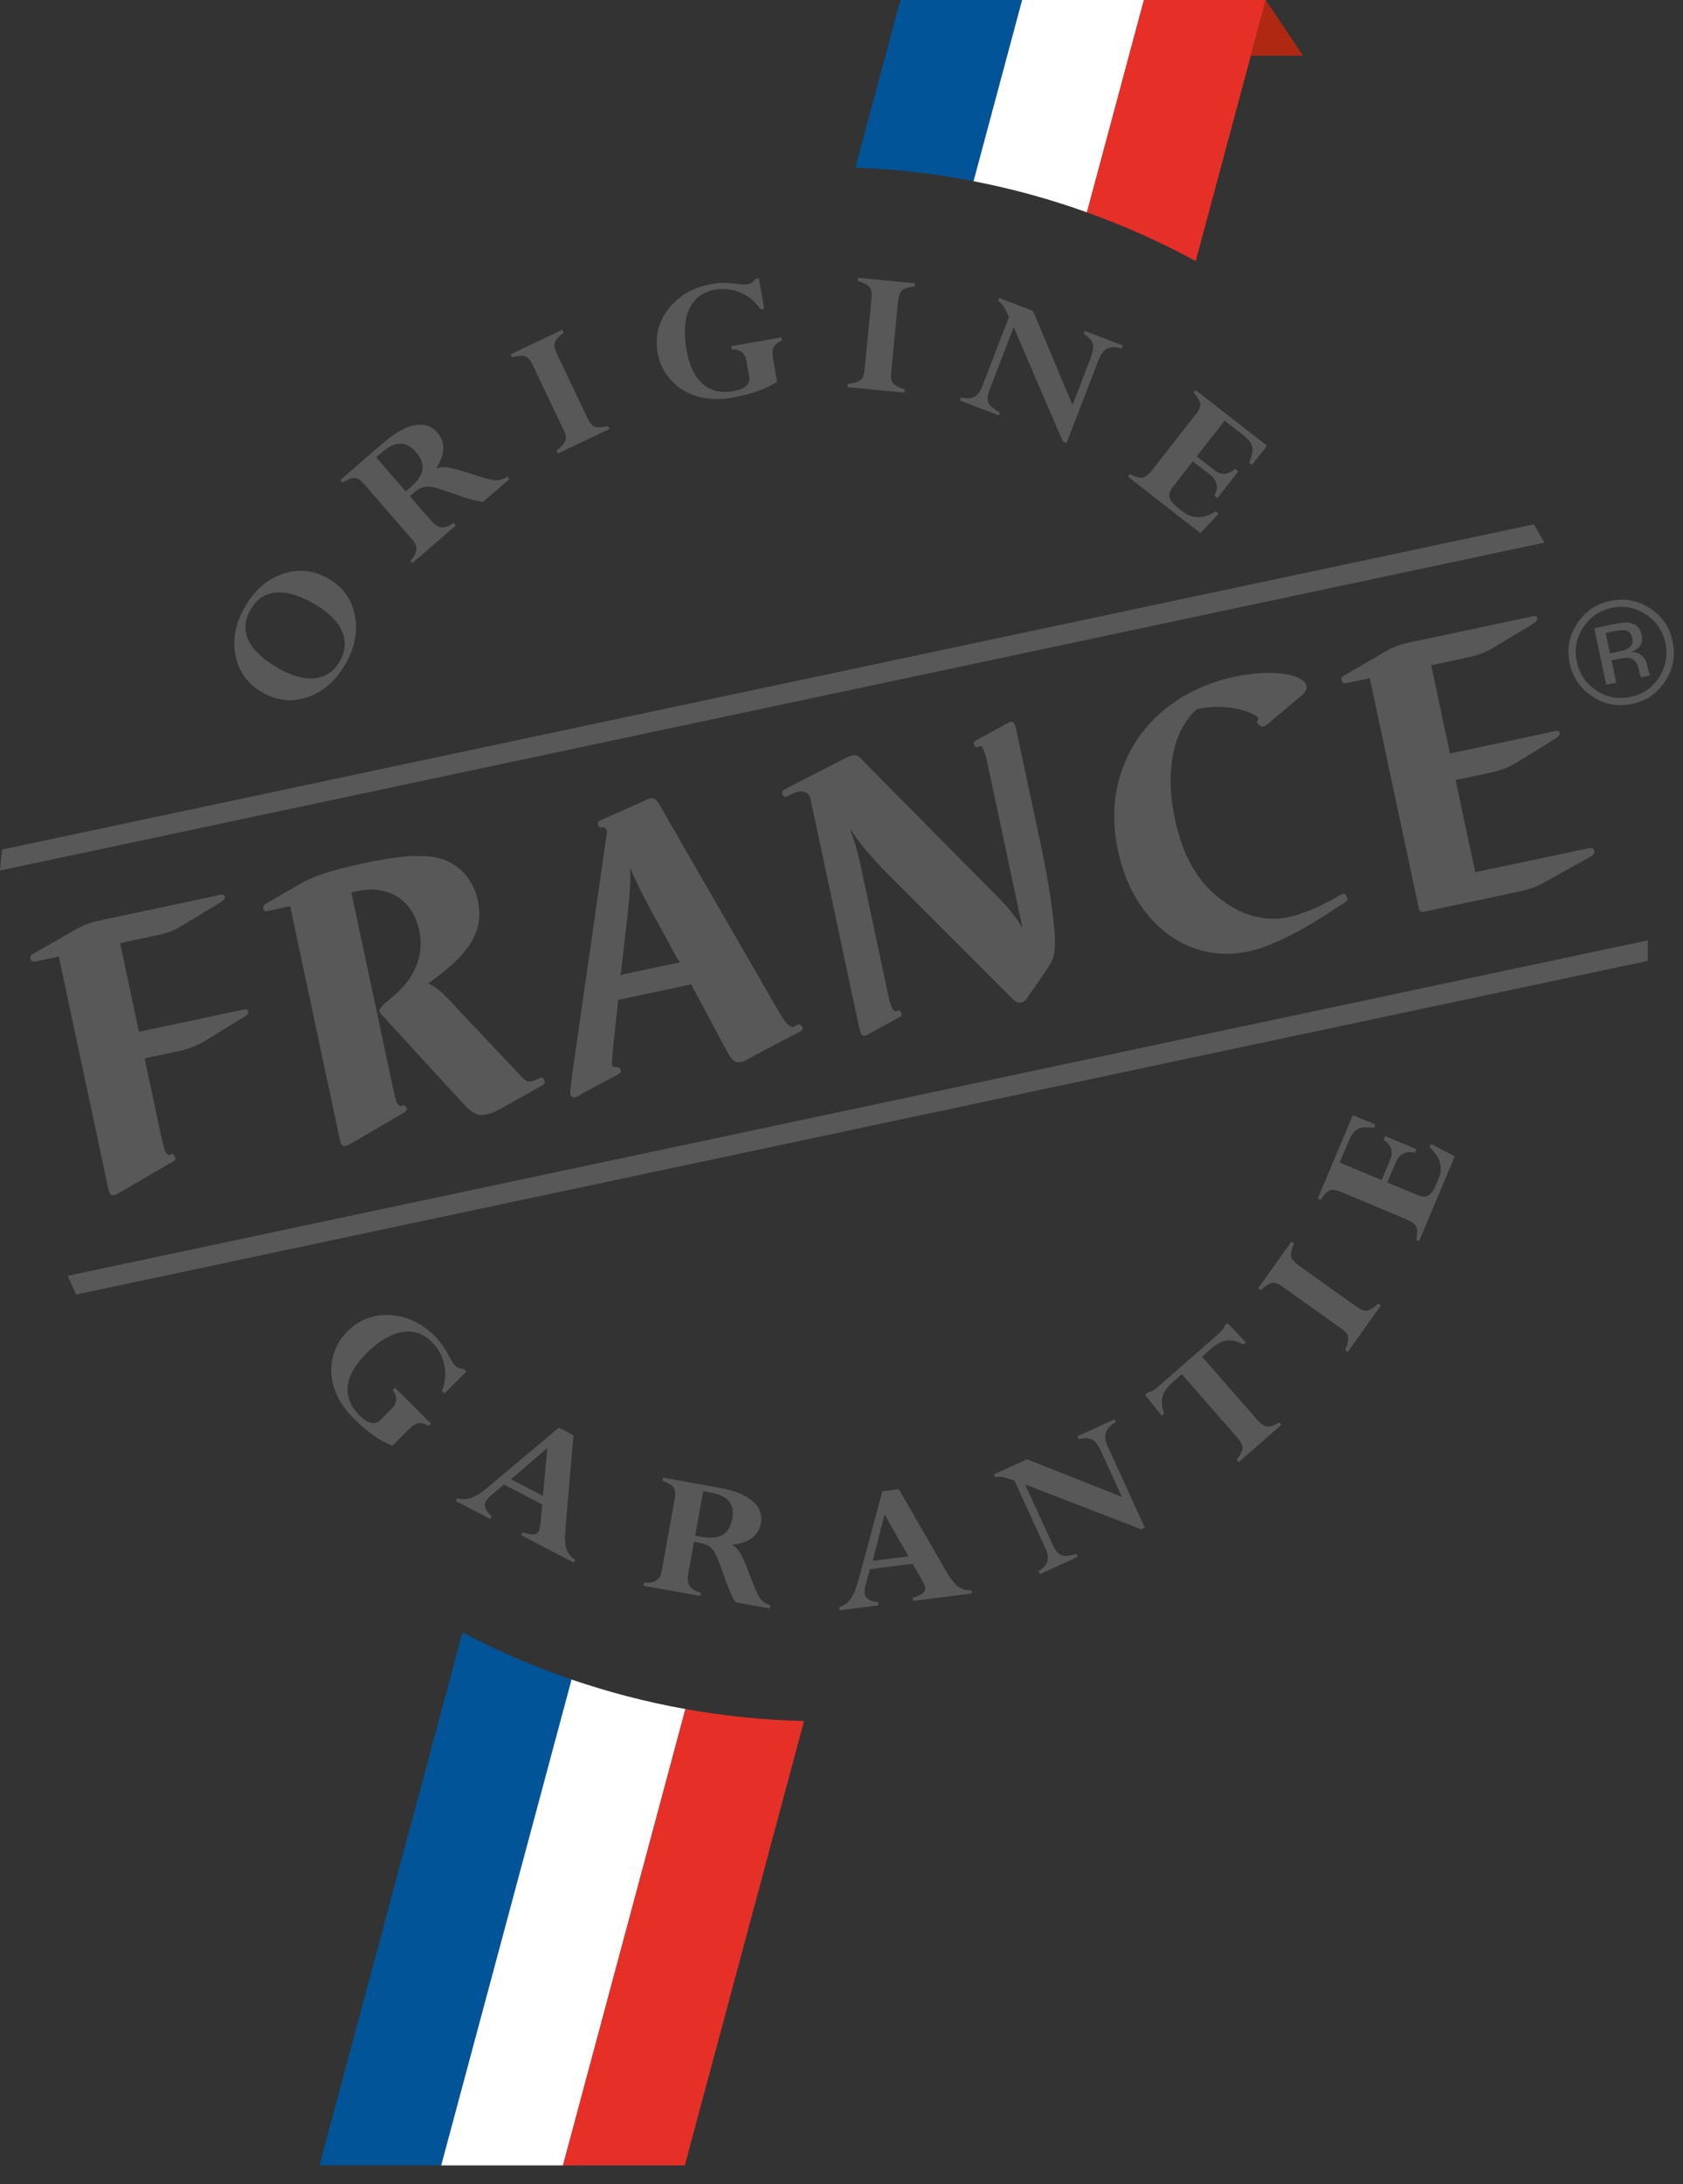
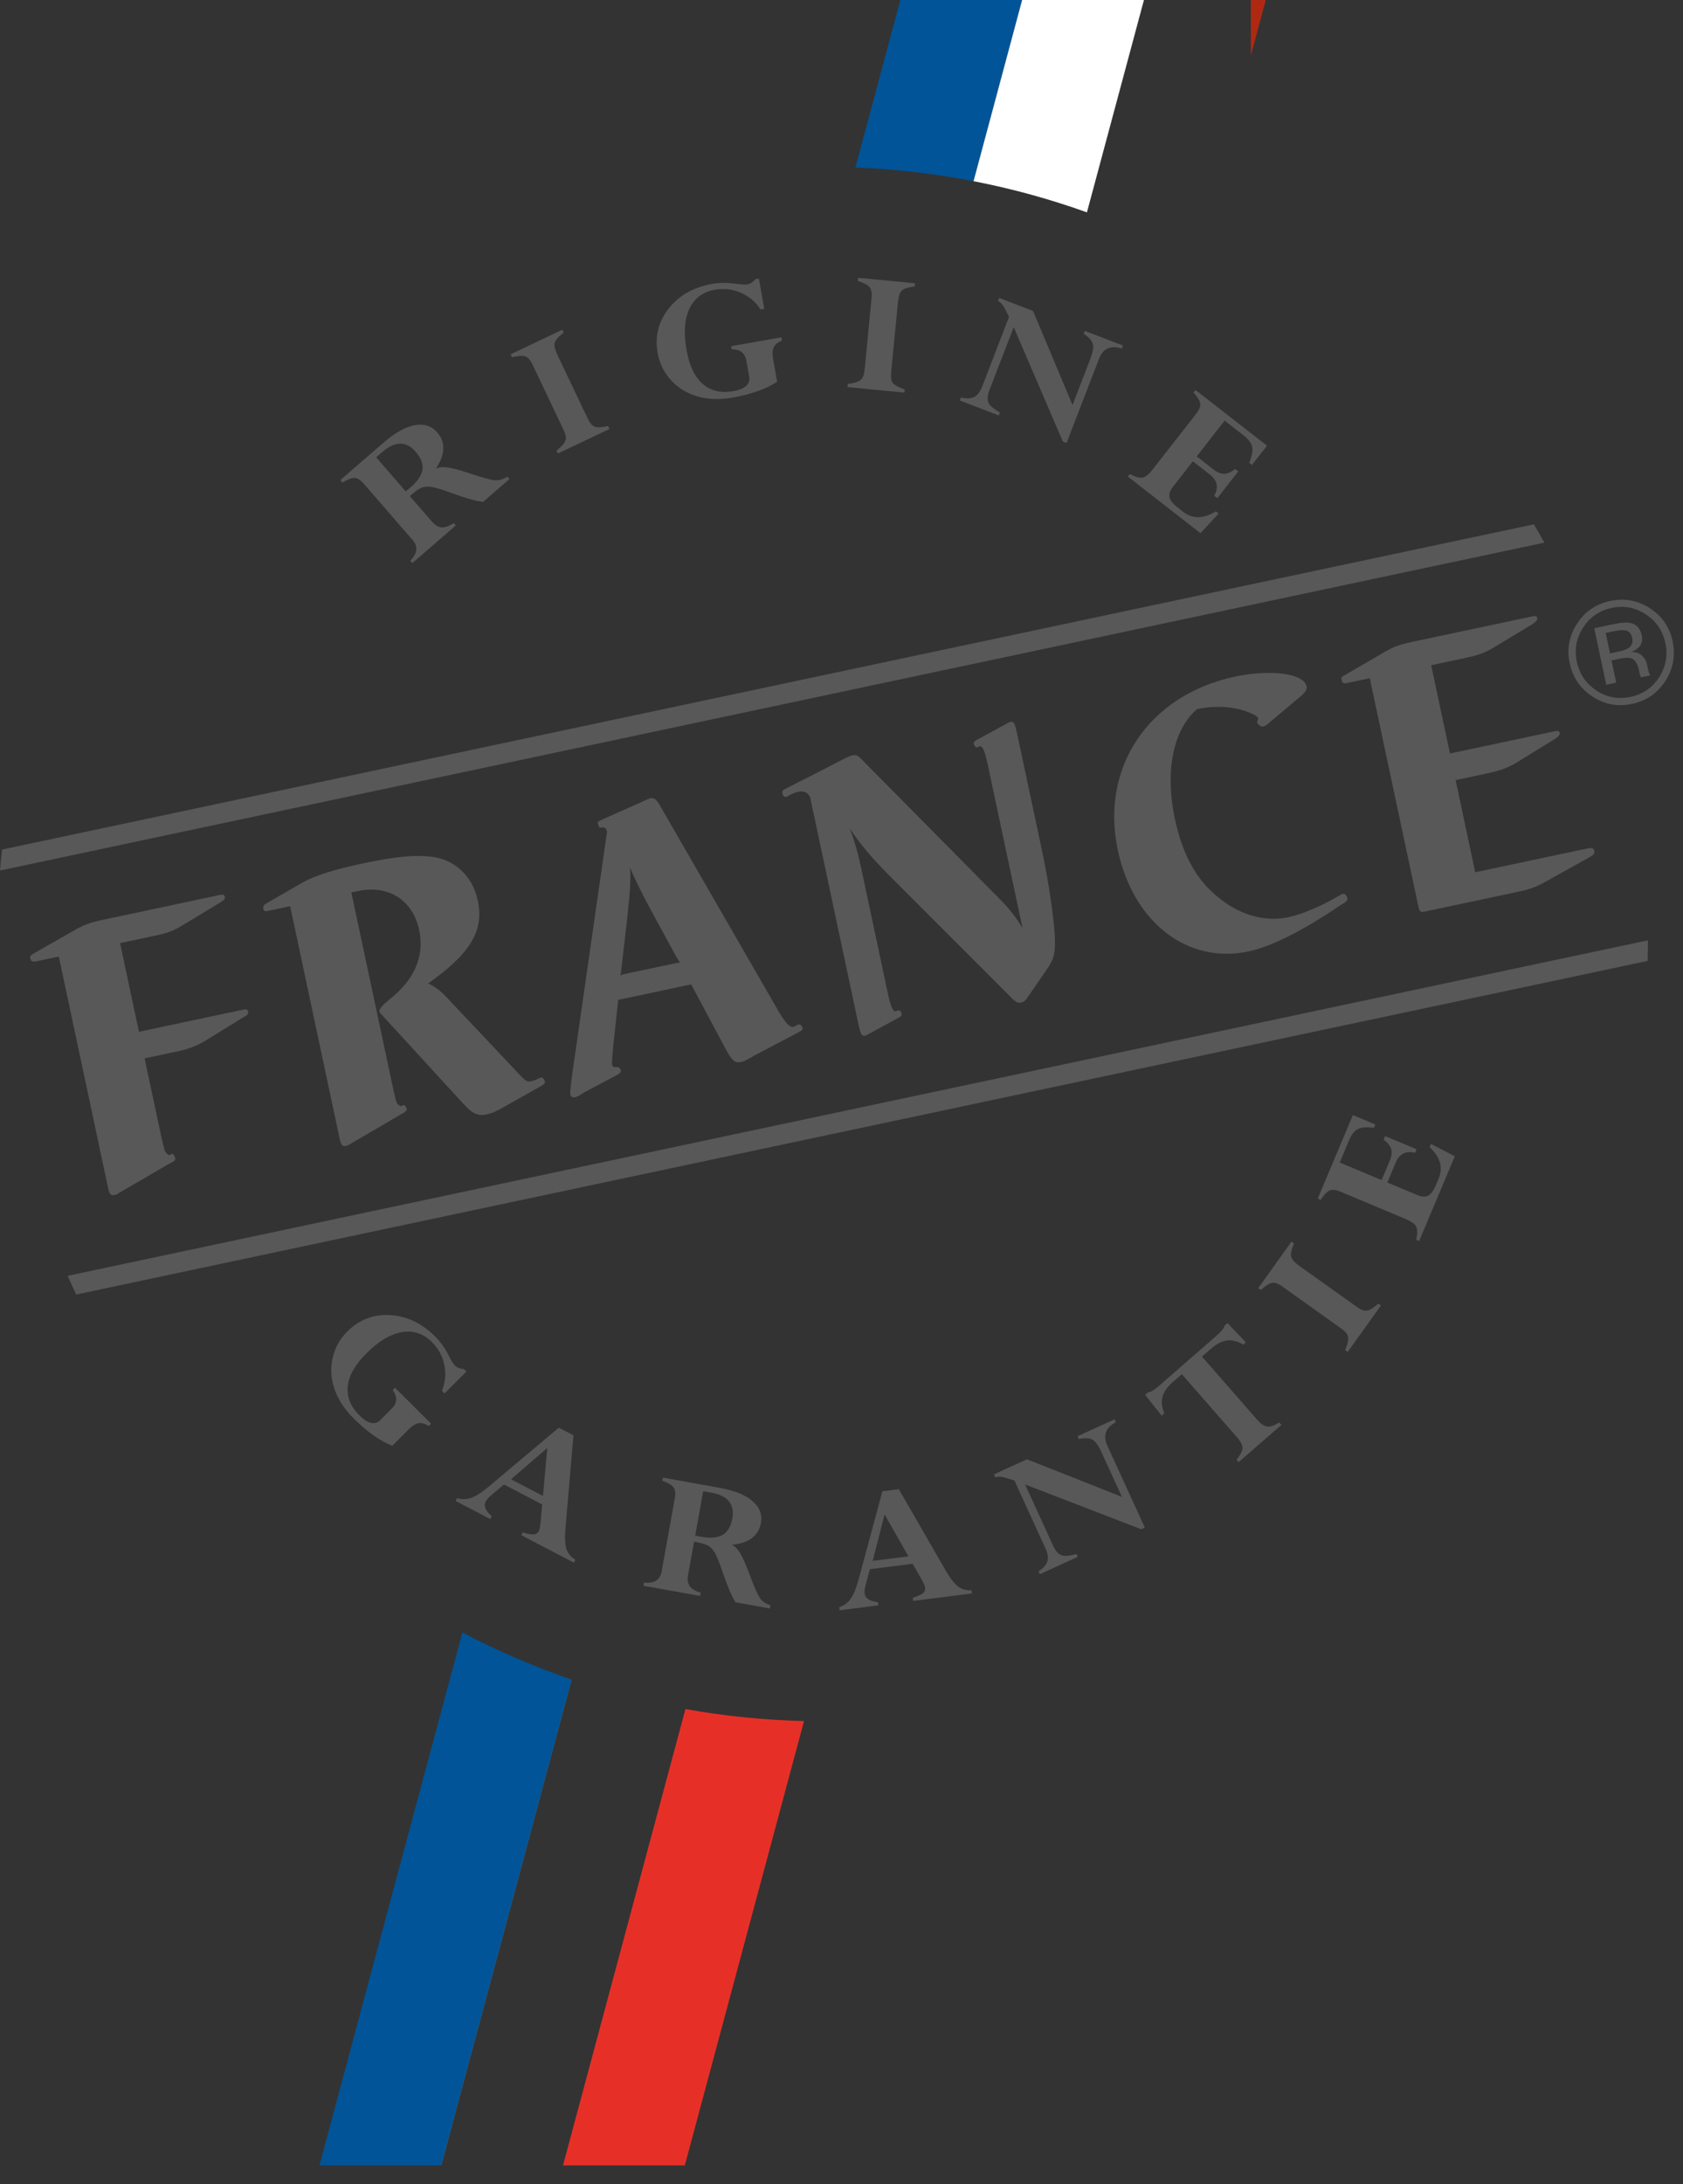
<svg xmlns="http://www.w3.org/2000/svg" fill="none" viewBox="0 0 37 48" height="48" width="37">
  <rect x="0" y="0" width="37" height="48" fill="#333333" stroke="none" />
  <g clip-path="url(#clip0_126_1854)" id="OrigineFrance">
    <g id="Group 44">
      <g id="Group">
-         <path fill="#585858" d="M7.22 12.716C7.54 12.901 7.734 13.172 7.803 13.526C7.871 13.881 7.8 14.241 7.587 14.606C7.374 14.969 7.097 15.208 6.756 15.322C6.413 15.436 6.083 15.401 5.763 15.215C5.443 15.029 5.248 14.759 5.178 14.404C5.107 14.05 5.178 13.691 5.389 13.329C5.602 12.963 5.881 12.723 6.225 12.608C6.568 12.494 6.9 12.53 7.22 12.716ZM6.913 13.273C6.589 13.085 6.307 13.001 6.068 13.022C5.829 13.043 5.642 13.168 5.508 13.398C5.375 13.625 5.359 13.847 5.46 14.065C5.561 14.282 5.774 14.486 6.101 14.676C6.404 14.852 6.676 14.929 6.914 14.907C7.152 14.885 7.337 14.762 7.468 14.537C7.597 14.316 7.614 14.095 7.519 13.874C7.423 13.653 7.222 13.453 6.913 13.274L6.913 13.273Z" id="Vector" />
        <path fill="#585858" d="M9.065 12.375L9.019 12.321C9.178 12.162 9.196 12.011 9.071 11.868L8 10.633C7.927 10.549 7.858 10.505 7.795 10.504C7.732 10.502 7.643 10.535 7.528 10.604L7.482 10.55L8.438 9.723C8.689 9.507 8.916 9.38 9.121 9.344C9.325 9.307 9.49 9.362 9.616 9.507C9.707 9.611 9.75 9.731 9.745 9.867C9.74 10.003 9.687 10.145 9.586 10.293L9.592 10.299C9.647 10.268 9.729 10.259 9.836 10.273C9.943 10.286 10.126 10.335 10.383 10.422C10.634 10.505 10.802 10.549 10.888 10.555C10.974 10.56 11.062 10.534 11.153 10.476L11.199 10.529L10.62 11.03C10.473 11.014 10.247 10.951 9.942 10.84C9.733 10.764 9.587 10.719 9.505 10.704C9.423 10.69 9.352 10.691 9.292 10.709C9.231 10.726 9.137 10.79 9.009 10.902L9.495 11.462C9.564 11.542 9.636 11.585 9.709 11.59C9.782 11.595 9.87 11.563 9.975 11.494L10.021 11.548L9.065 12.375ZM8.407 9.932L8.27 10.05L8.918 10.798C8.955 10.77 8.988 10.743 9.019 10.717C9.179 10.579 9.268 10.447 9.287 10.321C9.306 10.195 9.257 10.065 9.14 9.93C8.931 9.689 8.687 9.69 8.408 9.932H8.407Z" id="Vector_2" />
        <path fill="#585858" d="M12.361 7.247L12.391 7.311C12.285 7.392 12.22 7.462 12.199 7.522C12.177 7.582 12.196 7.676 12.257 7.804L12.922 9.201C12.969 9.299 13.021 9.358 13.078 9.379C13.135 9.399 13.232 9.394 13.368 9.364L13.399 9.428L12.264 9.966L12.234 9.902C12.31 9.842 12.364 9.79 12.395 9.748C12.426 9.705 12.442 9.662 12.442 9.618C12.442 9.575 12.418 9.504 12.37 9.405L11.707 8.011C11.66 7.913 11.607 7.853 11.549 7.832C11.491 7.812 11.393 7.818 11.256 7.85L11.226 7.786L12.361 7.247Z" id="Vector_3" />
        <path fill="#585858" d="M16.684 6.121L16.802 6.788L16.721 6.802C16.612 6.634 16.467 6.511 16.285 6.433C16.104 6.354 15.915 6.333 15.718 6.367C15.453 6.414 15.266 6.553 15.157 6.783C15.048 7.014 15.027 7.316 15.093 7.689C15.153 8.032 15.272 8.282 15.448 8.436C15.624 8.59 15.848 8.644 16.121 8.596C16.383 8.55 16.499 8.443 16.47 8.275L16.407 7.921C16.378 7.759 16.272 7.677 16.087 7.677L16.075 7.608L17.176 7.414L17.189 7.483C17.097 7.524 17.037 7.574 17.009 7.632C16.981 7.691 16.977 7.775 16.996 7.885L17.085 8.389C16.843 8.549 16.514 8.666 16.099 8.739C15.822 8.788 15.567 8.778 15.335 8.712C15.101 8.645 14.907 8.526 14.752 8.355C14.596 8.184 14.498 7.985 14.458 7.757C14.394 7.394 14.475 7.068 14.702 6.78C14.929 6.491 15.247 6.311 15.657 6.239C15.819 6.21 16 6.21 16.203 6.239C16.309 6.254 16.385 6.258 16.43 6.25C16.497 6.238 16.555 6.2 16.604 6.135L16.684 6.121Z" id="Vector_4" />
        <path fill="#585858" d="M20.116 6.225L20.109 6.296C19.976 6.31 19.885 6.337 19.835 6.377C19.785 6.418 19.754 6.508 19.74 6.648L19.591 8.189C19.58 8.297 19.594 8.374 19.632 8.422C19.671 8.468 19.756 8.514 19.89 8.558L19.883 8.628L18.632 8.507L18.639 8.437C18.735 8.425 18.808 8.408 18.857 8.387C18.906 8.366 18.941 8.337 18.963 8.3C18.986 8.263 19.002 8.19 19.013 8.08L19.161 6.544C19.172 6.436 19.157 6.358 19.118 6.311C19.079 6.263 18.992 6.218 18.858 6.175L18.865 6.105L20.116 6.225L20.116 6.225Z" id="Vector_5" />
        <path fill="#585858" d="M23.826 7.338L23.851 7.272L24.688 7.594L24.662 7.66C24.417 7.58 24.25 7.657 24.16 7.89L23.448 9.734L23.366 9.703L22.286 7.19L21.755 8.567C21.709 8.687 21.7 8.781 21.73 8.848C21.759 8.914 21.843 8.987 21.982 9.064L21.957 9.13L21.101 8.801L21.126 8.735C21.248 8.764 21.345 8.76 21.418 8.723C21.489 8.687 21.548 8.61 21.594 8.492L22.183 6.963C22.121 6.836 22.077 6.753 22.05 6.714C22.023 6.674 21.987 6.641 21.94 6.613L21.966 6.547L22.711 6.834L23.579 8.901L23.97 7.888C24.027 7.739 24.045 7.628 24.024 7.554C24.003 7.48 23.936 7.408 23.825 7.338H23.826Z" id="Vector_6" />
        <path fill="#585858" d="M27.155 10.306L27.223 10.359L26.763 10.948L26.694 10.895C26.797 10.713 26.763 10.557 26.594 10.425L26.224 10.138L25.788 10.697C25.721 10.783 25.695 10.86 25.711 10.928C25.727 10.997 25.787 11.072 25.892 11.154L26.014 11.249C26.219 11.408 26.458 11.405 26.731 11.237L26.792 11.285L26.392 11.718L24.796 10.474L24.84 10.419C24.961 10.481 25.053 10.507 25.118 10.496C25.182 10.486 25.256 10.426 25.34 10.318L26.296 9.095C26.366 9.006 26.396 8.93 26.386 8.868C26.377 8.806 26.328 8.725 26.239 8.627L26.283 8.571L27.855 9.795L27.524 10.218L27.463 10.17C27.525 10.019 27.546 9.902 27.528 9.819C27.51 9.735 27.444 9.649 27.329 9.56L26.923 9.244L26.309 10.03L26.678 10.318C26.762 10.383 26.84 10.415 26.913 10.413C26.986 10.411 27.067 10.376 27.155 10.306Z" id="Vector_7" />
      </g>
      <g id="Group_2">
        <path fill="#585858" d="M10.253 30.143L9.774 30.622L9.716 30.565C9.791 30.379 9.808 30.189 9.768 29.996C9.729 29.802 9.638 29.635 9.497 29.495C9.306 29.305 9.085 29.232 8.833 29.276C8.582 29.319 8.322 29.475 8.054 29.743C7.807 29.99 7.671 30.23 7.645 30.462C7.62 30.695 7.705 30.91 7.901 31.104C8.09 31.293 8.244 31.326 8.365 31.205L8.618 30.951C8.735 30.834 8.741 30.7 8.635 30.549L8.685 30.498L9.477 31.287L9.427 31.337C9.341 31.286 9.265 31.265 9.201 31.277C9.137 31.288 9.065 31.332 8.986 31.411L8.625 31.773C8.354 31.667 8.07 31.466 7.771 31.168C7.572 30.97 7.433 30.757 7.354 30.528C7.275 30.3 7.261 30.073 7.312 29.847C7.363 29.622 7.469 29.427 7.633 29.264C7.894 29.002 8.208 28.881 8.575 28.901C8.942 28.921 9.272 29.078 9.567 29.371C9.683 29.487 9.787 29.635 9.88 29.817C9.928 29.913 9.969 29.977 10.001 30.009C10.05 30.057 10.114 30.082 10.195 30.085L10.253 30.143Z" id="Vector_8" />
        <path fill="#585858" d="M11.461 33.739L11.494 33.676C11.599 33.71 11.678 33.725 11.731 33.721C11.784 33.718 11.821 33.694 11.844 33.65C11.863 33.614 11.876 33.552 11.884 33.462L11.92 33.062L11.079 32.624L10.814 32.847C10.746 32.904 10.701 32.955 10.678 32.999C10.629 33.093 10.673 33.201 10.811 33.321L10.778 33.383L10.017 32.986L10.049 32.924C10.149 32.957 10.251 32.955 10.357 32.919C10.463 32.881 10.593 32.798 10.746 32.669L12.285 31.375L12.607 31.543L12.428 33.629C12.415 33.816 12.423 33.956 12.455 34.049C12.487 34.141 12.552 34.218 12.649 34.278L12.616 34.341L11.461 33.739V33.739ZM11.235 32.51L11.937 32.875L12.032 31.821L11.235 32.51Z" id="Vector_9" />
        <path fill="#585858" d="M14.146 34.849L14.159 34.779C14.383 34.803 14.512 34.722 14.546 34.535L14.835 32.928C14.855 32.818 14.846 32.738 14.807 32.687C14.769 32.636 14.688 32.588 14.562 32.542L14.574 32.473L15.819 32.697C16.146 32.755 16.387 32.853 16.544 32.989C16.701 33.124 16.762 33.287 16.728 33.476C16.703 33.612 16.636 33.721 16.528 33.803C16.419 33.884 16.275 33.932 16.096 33.947L16.095 33.954C16.154 33.978 16.212 34.036 16.269 34.128C16.326 34.219 16.402 34.392 16.496 34.647C16.588 34.894 16.66 35.053 16.709 35.123C16.759 35.194 16.835 35.245 16.937 35.279L16.925 35.348L16.17 35.212C16.09 35.088 15.998 34.873 15.893 34.567C15.821 34.356 15.765 34.214 15.725 34.141C15.684 34.069 15.639 34.014 15.587 33.979C15.536 33.943 15.426 33.91 15.259 33.88L15.127 34.61C15.108 34.714 15.12 34.796 15.162 34.856C15.203 34.916 15.284 34.965 15.403 35.003L15.391 35.073L14.146 34.849L14.146 34.849ZM15.638 32.804L15.459 32.771L15.284 33.745C15.328 33.756 15.37 33.764 15.409 33.771C15.618 33.809 15.777 33.796 15.887 33.731C15.997 33.667 16.068 33.547 16.099 33.371C16.156 33.058 16.002 32.869 15.638 32.803L15.638 32.804Z" id="Vector_10" />
        <path fill="#585858" d="M20.075 35.182L20.066 35.113C20.171 35.08 20.245 35.048 20.286 35.015C20.327 34.982 20.345 34.941 20.338 34.891C20.333 34.851 20.308 34.792 20.264 34.714L20.065 34.366L19.124 34.485L19.034 34.819C19.011 34.905 19.002 34.972 19.009 35.022C19.022 35.127 19.12 35.19 19.302 35.21L19.311 35.28L18.459 35.388L18.45 35.318C18.55 35.289 18.634 35.229 18.7 35.138C18.765 35.047 18.824 34.905 18.876 34.712L19.399 32.773L19.76 32.727L20.806 34.541C20.902 34.703 20.989 34.812 21.068 34.87C21.147 34.929 21.244 34.955 21.358 34.949L21.367 35.019L20.075 35.182ZM19.186 34.302L19.972 34.203L19.447 33.282L19.186 34.302Z" id="Vector_11" />
        <path fill="#585858" d="M23.718 31.627L23.688 31.563L24.504 31.191L24.533 31.255C24.305 31.374 24.243 31.547 24.346 31.774L25.169 33.572L25.091 33.608L22.536 32.623L23.15 33.965C23.204 34.082 23.265 34.153 23.334 34.178C23.402 34.204 23.513 34.195 23.665 34.15L23.695 34.214L22.861 34.595L22.831 34.531C22.937 34.463 23.002 34.391 23.026 34.314C23.05 34.237 23.037 34.142 22.984 34.027L22.302 32.537C22.167 32.492 22.076 32.466 22.03 32.458C21.983 32.449 21.933 32.453 21.881 32.466L21.851 32.401L22.578 32.07L24.665 32.896L24.213 31.909C24.146 31.763 24.079 31.672 24.011 31.636C23.944 31.6 23.846 31.596 23.718 31.627L23.718 31.627Z" id="Vector_12" />
        <path fill="#585858" d="M28.125 31.261L28.171 31.314L27.231 32.133L27.185 32.08C27.268 31.977 27.312 31.893 27.315 31.828C27.319 31.762 27.279 31.682 27.197 31.588L25.982 30.2L25.782 30.374C25.661 30.48 25.586 30.587 25.557 30.697C25.528 30.805 25.541 30.927 25.597 31.06L25.539 31.111L25.175 30.654L25.237 30.601C25.303 30.589 25.379 30.544 25.468 30.467L26.76 29.34C26.85 29.262 26.905 29.192 26.924 29.131L26.986 29.077L27.389 29.498L27.331 29.549C27.206 29.475 27.088 29.445 26.976 29.459C26.864 29.473 26.747 29.533 26.625 29.639L26.425 29.813L27.642 31.205C27.72 31.294 27.793 31.343 27.861 31.351C27.929 31.359 28.016 31.329 28.124 31.261H28.125Z" id="Vector_13" />
        <path fill="#585858" d="M28.392 27.287L28.449 27.328C28.395 27.45 28.373 27.543 28.383 27.605C28.393 27.669 28.456 27.741 28.571 27.824L29.832 28.723C29.921 28.786 29.995 28.813 30.054 28.803C30.115 28.794 30.196 28.742 30.302 28.649L30.359 28.69L29.629 29.711L29.571 29.67C29.609 29.581 29.631 29.51 29.637 29.457C29.643 29.404 29.636 29.358 29.615 29.321C29.594 29.283 29.539 29.233 29.448 29.169L28.191 28.272C28.102 28.208 28.027 28.182 27.967 28.192C27.906 28.202 27.823 28.254 27.719 28.349L27.662 28.308L28.392 27.287L28.392 27.287Z" id="Vector_14" />
        <path fill="#585858" d="M30.418 25.046L30.451 24.967L31.142 25.256L31.109 25.335C30.907 25.284 30.764 25.358 30.681 25.555L30.5 25.987L31.155 26.261C31.255 26.303 31.336 26.308 31.399 26.274C31.46 26.241 31.517 26.164 31.569 26.041L31.629 25.898C31.729 25.659 31.663 25.43 31.43 25.211L31.46 25.139L31.983 25.411L31.199 27.275L31.134 27.247C31.162 27.114 31.163 27.018 31.136 26.959C31.109 26.901 31.032 26.844 30.906 26.791L29.473 26.19C29.369 26.147 29.288 26.137 29.23 26.163C29.172 26.188 29.107 26.256 29.035 26.368L28.97 26.34L29.742 24.506L30.237 24.713L30.206 24.785C30.044 24.765 29.925 24.774 29.849 24.814C29.774 24.853 29.708 24.94 29.652 25.073L29.453 25.548L30.374 25.934L30.555 25.503C30.596 25.404 30.606 25.321 30.585 25.251C30.565 25.181 30.509 25.113 30.418 25.046L30.418 25.046Z" id="Vector_15" />
      </g>
      <g id="Group_3">
        <path fill="#585858" d="M3.437 24.47C3.607 25.268 3.613 25.294 3.657 25.339C3.67 25.363 3.711 25.39 3.719 25.388L3.781 25.357C3.796 25.345 3.843 25.407 3.852 25.45C3.859 25.484 3.847 25.504 3.801 25.532L3.716 25.577L2.622 26.213C2.562 26.253 2.554 26.255 2.521 26.261C2.43 26.28 2.407 26.25 2.372 26.087L1.293 21.021L0.8 21.126C0.718 21.143 0.679 21.124 0.666 21.064C0.656 21.013 0.668 20.992 0.776 20.933L1.581 20.475C1.818 20.335 1.977 20.274 2.24 20.219L4.847 19.665C4.905 19.653 4.933 19.665 4.942 19.708C4.952 19.751 4.924 19.784 4.833 19.839L4.01 20.337C3.805 20.461 3.685 20.505 3.413 20.562L2.64 20.726L3.055 22.675L5.358 22.186C5.416 22.174 5.444 22.186 5.453 22.229C5.464 22.281 5.451 22.302 5.344 22.36L4.523 22.866C4.34 22.977 4.142 23.055 3.92 23.102L3.179 23.259L3.437 24.47L3.437 24.47Z" id="Vector_16" />
        <path fill="#585858" d="M8.529 23.39C8.695 24.171 8.704 24.214 8.74 24.26C8.762 24.282 8.802 24.31 8.81 24.308L8.874 24.285C8.891 24.282 8.935 24.326 8.944 24.369C8.951 24.404 8.903 24.447 8.799 24.498L7.714 25.133C7.668 25.16 7.634 25.177 7.612 25.182C7.522 25.201 7.498 25.17 7.463 25.006L6.379 19.915L5.869 20.023C5.828 20.032 5.8 20.02 5.789 19.968C5.778 19.917 5.797 19.886 5.874 19.843L6.662 19.388C6.932 19.241 7.334 19.111 7.992 18.972C8.642 18.834 9.087 18.784 9.448 18.824C9.982 18.872 10.388 19.244 10.503 19.785C10.646 20.454 10.347 20.949 9.414 21.613C9.558 21.681 9.668 21.757 9.823 21.921L11.311 23.499C11.568 23.776 11.578 23.783 11.693 23.759C11.734 23.75 11.798 23.727 11.836 23.702L11.892 23.681C11.924 23.674 11.966 23.71 11.977 23.762C11.987 23.805 11.965 23.827 11.889 23.87L11.098 24.316C10.907 24.428 10.812 24.466 10.697 24.491C10.5 24.533 10.385 24.477 10.16 24.228L8.369 22.275C8.347 22.253 8.345 22.244 8.341 22.227C8.331 22.181 8.404 22.094 8.56 21.965C9.113 21.534 9.337 21.01 9.216 20.444C9.074 19.774 8.539 19.439 7.856 19.584L7.724 19.612L8.529 23.39H8.529Z" id="Vector_17" />
        <path fill="#585858" d="M13.49 22.911C13.46 23.213 13.45 23.368 13.454 23.385C13.467 23.445 13.487 23.459 13.571 23.45C13.606 23.452 13.638 23.481 13.645 23.515C13.656 23.567 13.648 23.569 13.573 23.62L12.839 24.009L12.733 24.077C12.702 24.093 12.671 24.108 12.638 24.115C12.589 24.125 12.549 24.098 12.537 24.047C12.531 24.018 12.547 23.862 12.584 23.579L13.346 18.275C13.32 18.191 13.289 18.17 13.207 18.188C13.182 18.193 13.159 18.162 13.148 18.111C13.136 18.059 13.137 18.059 13.238 18.011L14.086 17.634C14.201 17.579 14.269 17.55 14.29 17.545C14.381 17.526 14.431 17.56 14.529 17.737L17.133 22.254C17.266 22.477 17.366 22.582 17.432 22.568C17.448 22.564 17.473 22.559 17.487 22.547C17.518 22.528 17.538 22.518 17.549 22.516C17.59 22.507 17.631 22.534 17.642 22.586C17.651 22.629 17.644 22.639 17.559 22.684L16.585 23.196C16.363 23.324 16.347 23.328 16.289 23.339C16.157 23.367 16.093 23.309 15.966 23.076L15.195 21.633L13.591 21.974L13.49 22.911L13.49 22.911ZM14.305 19.992C14.107 19.63 13.923 19.248 13.85 19.066C13.871 19.33 13.853 19.568 13.794 20.136L13.658 21.314C13.655 21.341 13.652 21.369 13.64 21.434C13.688 21.415 13.696 21.413 13.754 21.401L14.831 21.173C14.897 21.159 14.905 21.157 14.948 21.157C14.919 21.1 14.907 21.085 14.883 21.054L14.305 19.992Z" id="Vector_18" />
        <path fill="#585858" d="M19.541 19.231C19.146 18.83 18.906 18.549 18.687 18.209C18.796 18.518 18.858 18.729 18.926 19.047L19.515 21.812C19.584 22.138 19.632 22.244 19.705 22.22L19.713 22.218C19.728 22.206 19.736 22.205 19.744 22.203C19.777 22.196 19.809 22.225 19.818 22.268C19.829 22.319 19.823 22.329 19.738 22.375L19.145 22.698C19.078 22.736 19.037 22.757 19.021 22.76C18.946 22.776 18.921 22.736 18.873 22.513L17.808 17.508L17.772 17.461C17.725 17.4 17.643 17.381 17.545 17.402C17.487 17.414 17.448 17.431 17.377 17.464C17.309 17.506 17.301 17.507 17.284 17.511C17.243 17.52 17.211 17.491 17.198 17.43C17.189 17.387 17.21 17.365 17.272 17.334L18.381 16.767C18.566 16.668 18.681 16.614 18.725 16.604C18.823 16.583 18.86 16.594 18.983 16.729L22.006 19.785C22.191 19.97 22.348 20.179 22.479 20.393L21.715 16.804C21.648 16.486 21.599 16.38 21.527 16.404L21.519 16.406C21.504 16.418 21.496 16.42 21.488 16.422C21.455 16.428 21.423 16.399 21.413 16.357C21.402 16.305 21.409 16.295 21.494 16.25L22.087 15.927C22.154 15.889 22.195 15.868 22.211 15.864C22.285 15.849 22.311 15.888 22.358 16.111L22.914 18.721C23.058 19.399 23.194 20.322 23.192 20.672C23.201 20.958 23.161 21.092 23.016 21.302L22.602 21.901C22.545 21.994 22.507 22.02 22.449 22.033C22.384 22.047 22.346 22.028 22.272 21.963L19.541 19.231Z" id="Vector_19" />
        <path fill="#585858" d="M26.314 15.586C25.791 16.038 25.607 16.947 25.829 17.995C26.009 18.836 26.334 19.396 26.884 19.799C27.334 20.134 27.85 20.258 28.327 20.157C28.623 20.094 29.041 19.916 29.408 19.703C29.476 19.662 29.5 19.648 29.524 19.643C29.565 19.634 29.609 19.679 29.622 19.739C29.629 19.773 29.61 19.804 29.558 19.842L29.481 19.885C28.655 20.447 27.957 20.801 27.447 20.909C26.106 21.194 24.913 20.272 24.575 18.683C24.185 16.854 25.258 15.271 27.158 14.868C27.939 14.703 28.665 14.8 28.725 15.083C28.738 15.144 28.7 15.205 28.628 15.274L27.855 15.923C27.826 15.947 27.795 15.963 27.77 15.968C27.729 15.977 27.649 15.922 27.64 15.879C27.636 15.862 27.641 15.843 27.653 15.822L27.663 15.784C27.652 15.733 27.451 15.641 27.26 15.592C26.996 15.522 26.651 15.514 26.372 15.574L26.314 15.586Z" id="Vector_20" />
        <path fill="#585858" d="M29.621 15.01C29.539 15.027 29.51 15.015 29.494 14.938C29.484 14.887 29.481 14.878 29.598 14.818L30.401 14.351C30.638 14.211 30.757 14.167 31.061 14.103L33.702 13.543C33.759 13.53 33.787 13.542 33.797 13.586C33.804 13.62 33.77 13.663 33.695 13.714L32.842 14.228C32.659 14.338 32.5 14.399 32.245 14.453L31.464 14.619L31.877 16.559L34.196 16.067C34.254 16.055 34.282 16.067 34.291 16.11C34.298 16.144 34.261 16.188 34.181 16.241L33.337 16.761C33.147 16.873 32.988 16.933 32.733 16.988L32.001 17.143L32.432 19.169L34.9 18.646C34.998 18.625 35.035 18.635 35.049 18.703C35.06 18.755 35.041 18.786 34.933 18.845L33.996 19.367C33.796 19.481 33.646 19.54 33.416 19.589L31.318 20.034C31.236 20.051 31.206 20.03 31.188 19.945L30.114 14.905L29.621 15.009L29.621 15.01Z" id="Vector_21" />
      </g>
      <g id="Group_4">
        <path fill="#585858" d="M36.228 20.665L1.487 28.038C1.548 28.176 1.611 28.313 1.676 28.449L36.223 21.117C36.226 20.979 36.228 20.841 36.228 20.701C36.228 20.689 36.228 20.677 36.228 20.665Z" id="Vector_22" />
        <path fill="#585858" d="M33.722 11.523L0.046 18.67C0.028 18.823 0.013 18.976 0 19.131L33.953 11.925C33.878 11.79 33.801 11.656 33.722 11.523Z" id="Vector_23" />
      </g>
      <path fill="#585858" d="M36.612 14.966C36.437 15.235 36.194 15.403 35.88 15.47C35.566 15.536 35.276 15.482 35.008 15.307C34.743 15.132 34.575 14.888 34.509 14.574C34.443 14.263 34.497 13.973 34.671 13.706C34.844 13.439 35.087 13.273 35.398 13.207C35.712 13.14 36.003 13.193 36.271 13.366C36.539 13.539 36.706 13.781 36.772 14.094C36.839 14.407 36.785 14.698 36.611 14.967L36.612 14.966ZM34.804 13.793C34.655 14.023 34.609 14.273 34.666 14.542C34.724 14.813 34.867 15.024 35.096 15.175C35.327 15.326 35.576 15.373 35.847 15.315C36.117 15.258 36.327 15.114 36.476 14.883C36.624 14.651 36.67 14.4 36.612 14.129C36.554 13.86 36.411 13.651 36.181 13.501C35.951 13.35 35.7 13.303 35.431 13.36C35.162 13.417 34.953 13.562 34.804 13.793H34.804ZM35.484 13.715C35.638 13.682 35.754 13.673 35.832 13.688C35.973 13.714 36.059 13.805 36.093 13.961C36.116 14.072 36.093 14.162 36.023 14.232C35.986 14.269 35.931 14.302 35.857 14.33C35.957 14.325 36.037 14.351 36.096 14.406C36.155 14.463 36.191 14.522 36.204 14.585L36.224 14.675C36.23 14.704 36.237 14.734 36.247 14.767C36.255 14.799 36.264 14.82 36.271 14.829L36.282 14.843L36.077 14.886C36.075 14.883 36.073 14.879 36.071 14.875C36.07 14.871 36.067 14.867 36.065 14.862L36.052 14.823L36.031 14.725C36.001 14.581 35.941 14.495 35.854 14.465C35.801 14.449 35.718 14.453 35.601 14.477L35.428 14.514L35.532 15.002L35.313 15.049L35.049 13.807L35.484 13.714L35.484 13.715ZM35.762 13.86C35.7 13.841 35.609 13.845 35.487 13.87L35.3 13.91L35.396 14.36L35.593 14.318C35.686 14.298 35.754 14.274 35.797 14.246C35.875 14.194 35.904 14.12 35.884 14.025C35.864 13.934 35.824 13.88 35.762 13.86Z" id="Vector_24" />
    </g>
    <g id="Group 45">
      <g id="Group_5">
        <path fill="#005497" d="M22.471 0H19.793L18.806 3.681C19.69 3.716 20.557 3.818 21.402 3.982L22.471 0V0Z" id="Vector_25" />
        <path fill="#005497" d="M10.165 35.876L7.022 47.588H9.7L12.566 36.91C11.735 36.625 10.933 36.279 10.165 35.876H10.165Z" id="Vector_26" />
-         <path fill="white" d="M12.566 36.91L9.7 47.588H12.377L15.069 37.559C14.21 37.405 13.374 37.186 12.566 36.91Z" id="Vector_27" />
        <path fill="white" d="M23.896 4.667L25.149 0H22.471L21.403 3.982C22.259 4.148 23.091 4.378 23.896 4.667L23.896 4.667Z" id="Vector_28" />
-         <path fill="white" d="M21.403 3.982L22.471 0L21.403 3.982L21.403 3.982Z" id="Vector_29" />
        <path fill="white" d="M12.565 36.91L9.699 47.588H9.7L12.566 36.91L12.565 36.91Z" id="Vector_30" />
-         <path fill="#E63027" d="M26.287 5.737L27.827 0H25.149L23.896 4.667C24.725 4.964 25.523 5.322 26.287 5.737Z" id="Vector_31" />
        <path fill="#E63027" d="M12.377 47.588H15.055L17.676 37.823C16.788 37.801 15.918 37.711 15.069 37.559L12.377 47.588Z" id="Vector_32" />
        <path fill="#E63027" d="M15.069 37.559L12.377 47.588H12.377L15.069 37.559H15.069Z" id="Vector_33" />
        <path fill="#E63027" d="M23.897 4.667L25.149 0L23.896 4.667H23.897Z" id="Vector_34" />
      </g>
-       <path fill="#AF2912" d="M27.499 1.223L27.827 0L28.644 1.223H27.499Z" id="Vector_35" />
+       <path fill="#AF2912" d="M27.499 1.223L27.827 0H27.499Z" id="Vector_35" />
    </g>
  </g>
  <defs>
    <clipPath id="clip0_126_1854">
      <rect fill="white" height="48" width="36.8" />
    </clipPath>
  </defs>
</svg>